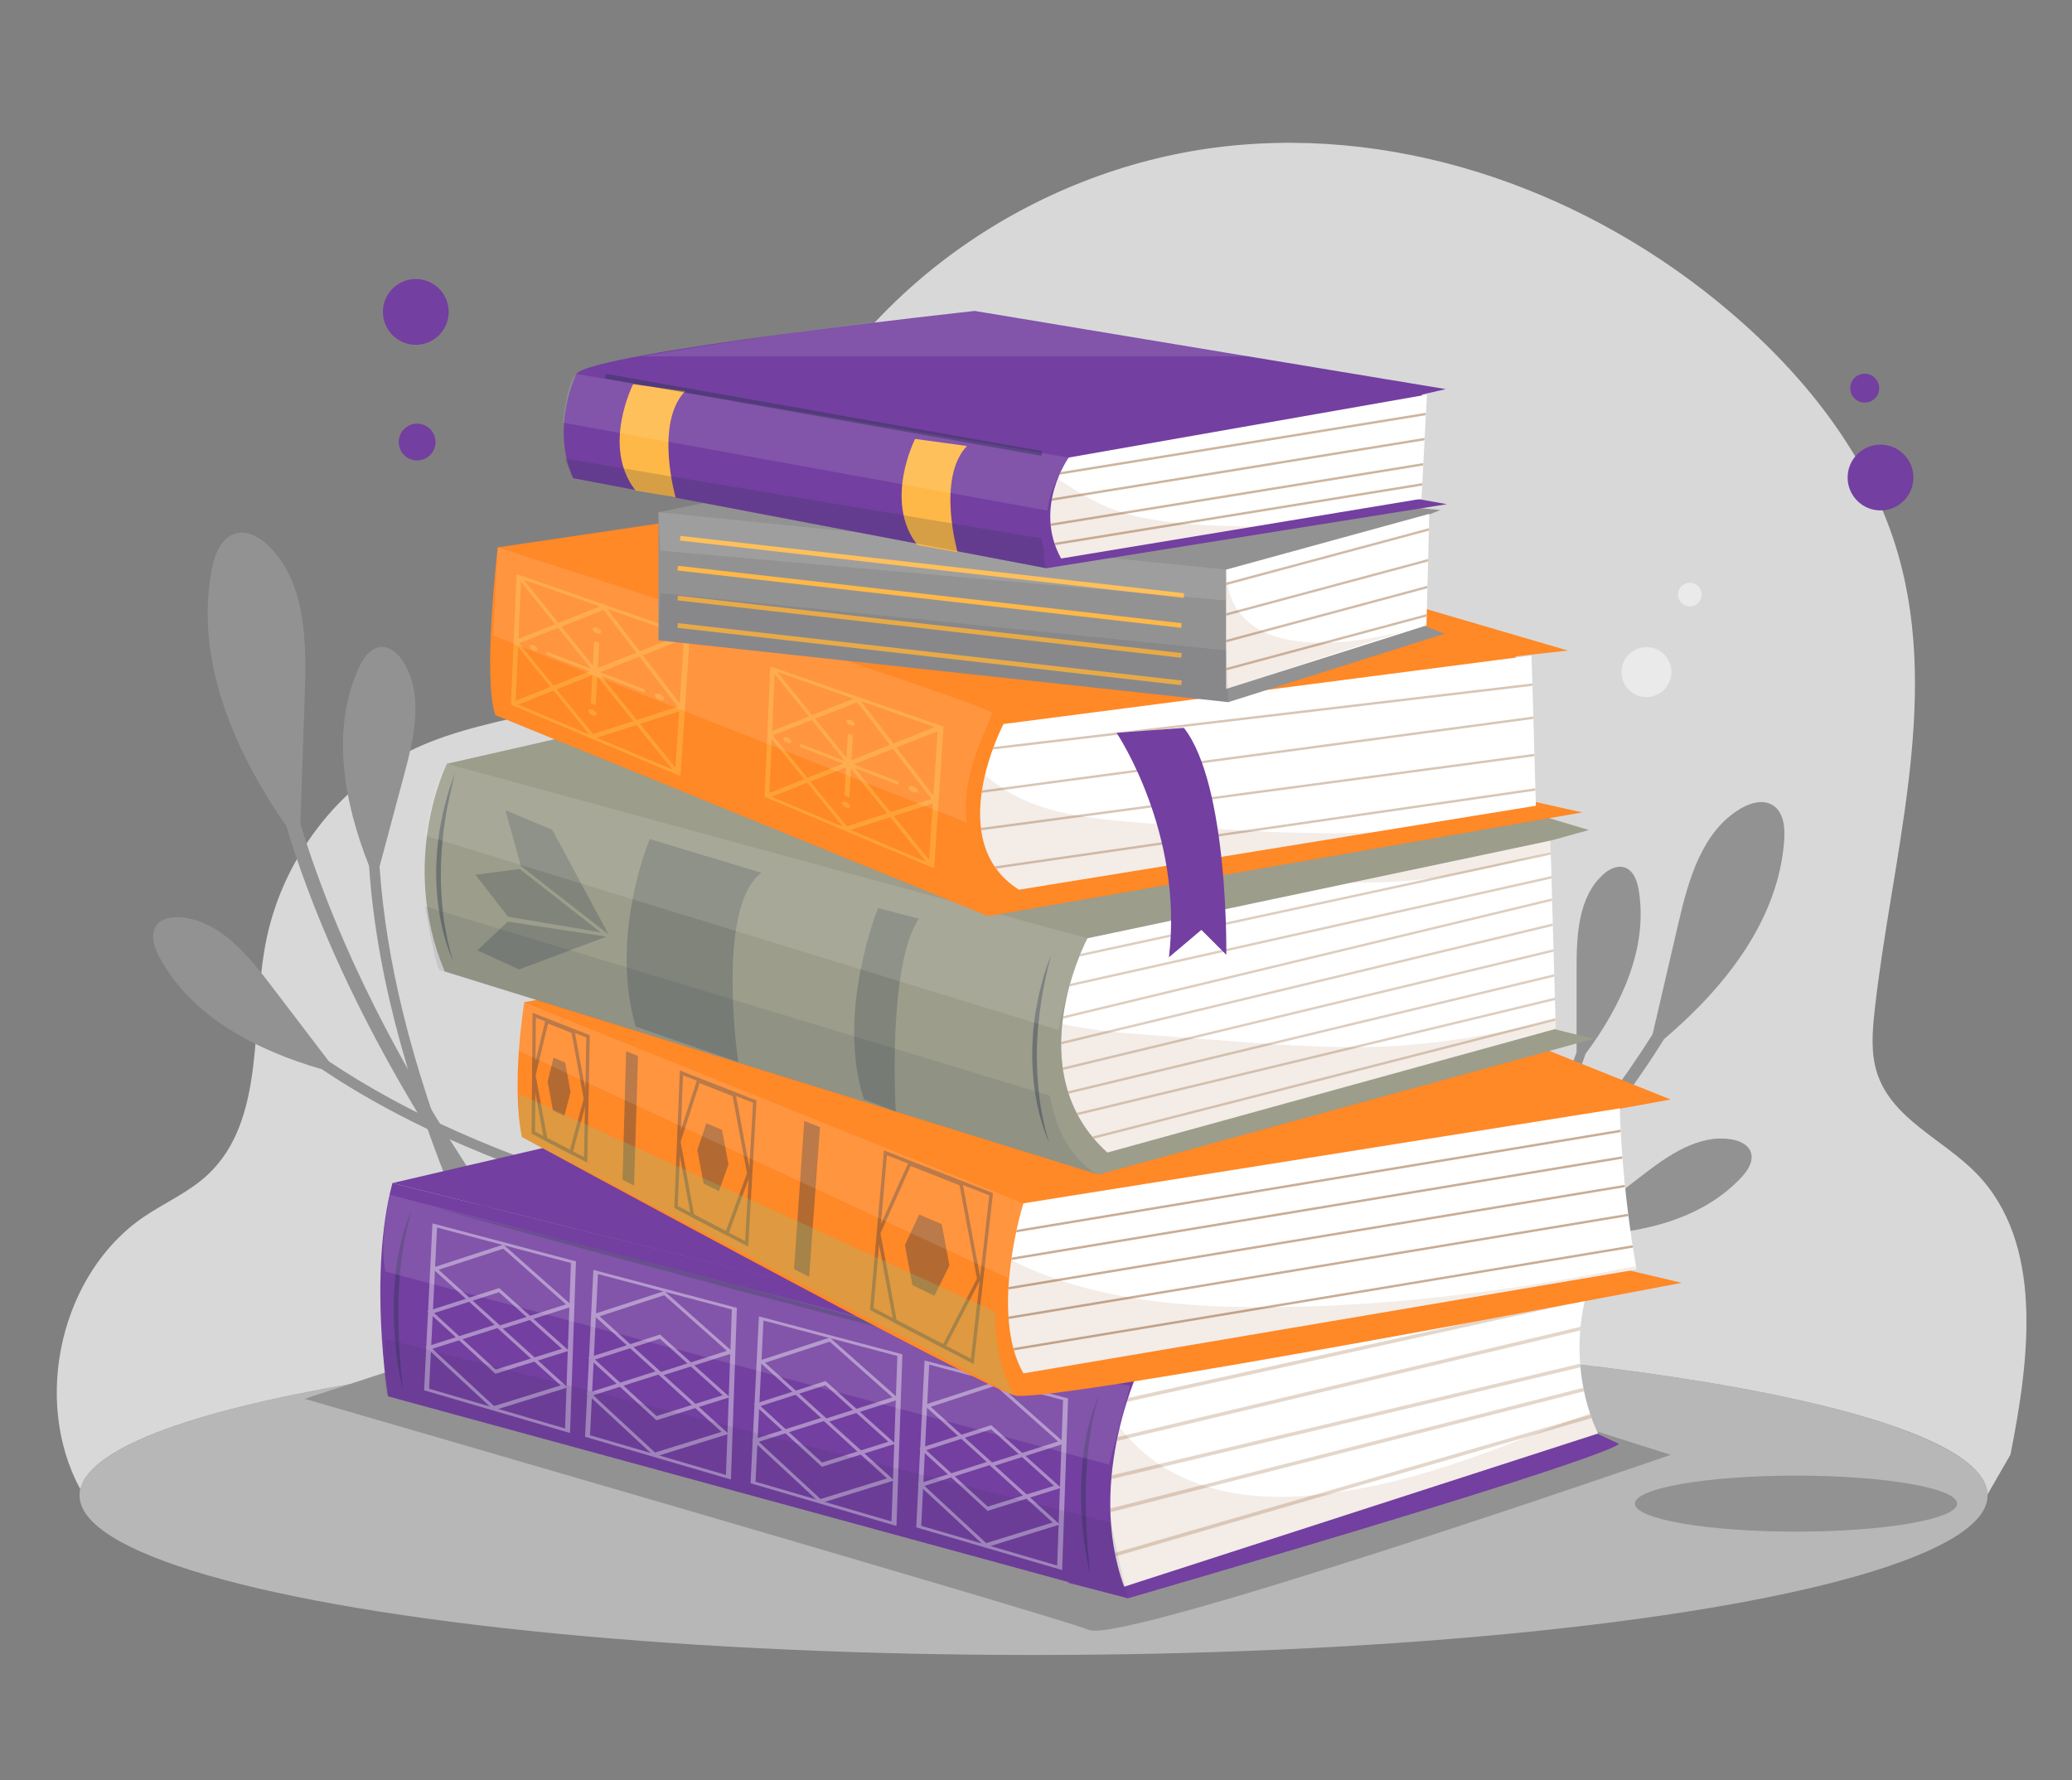
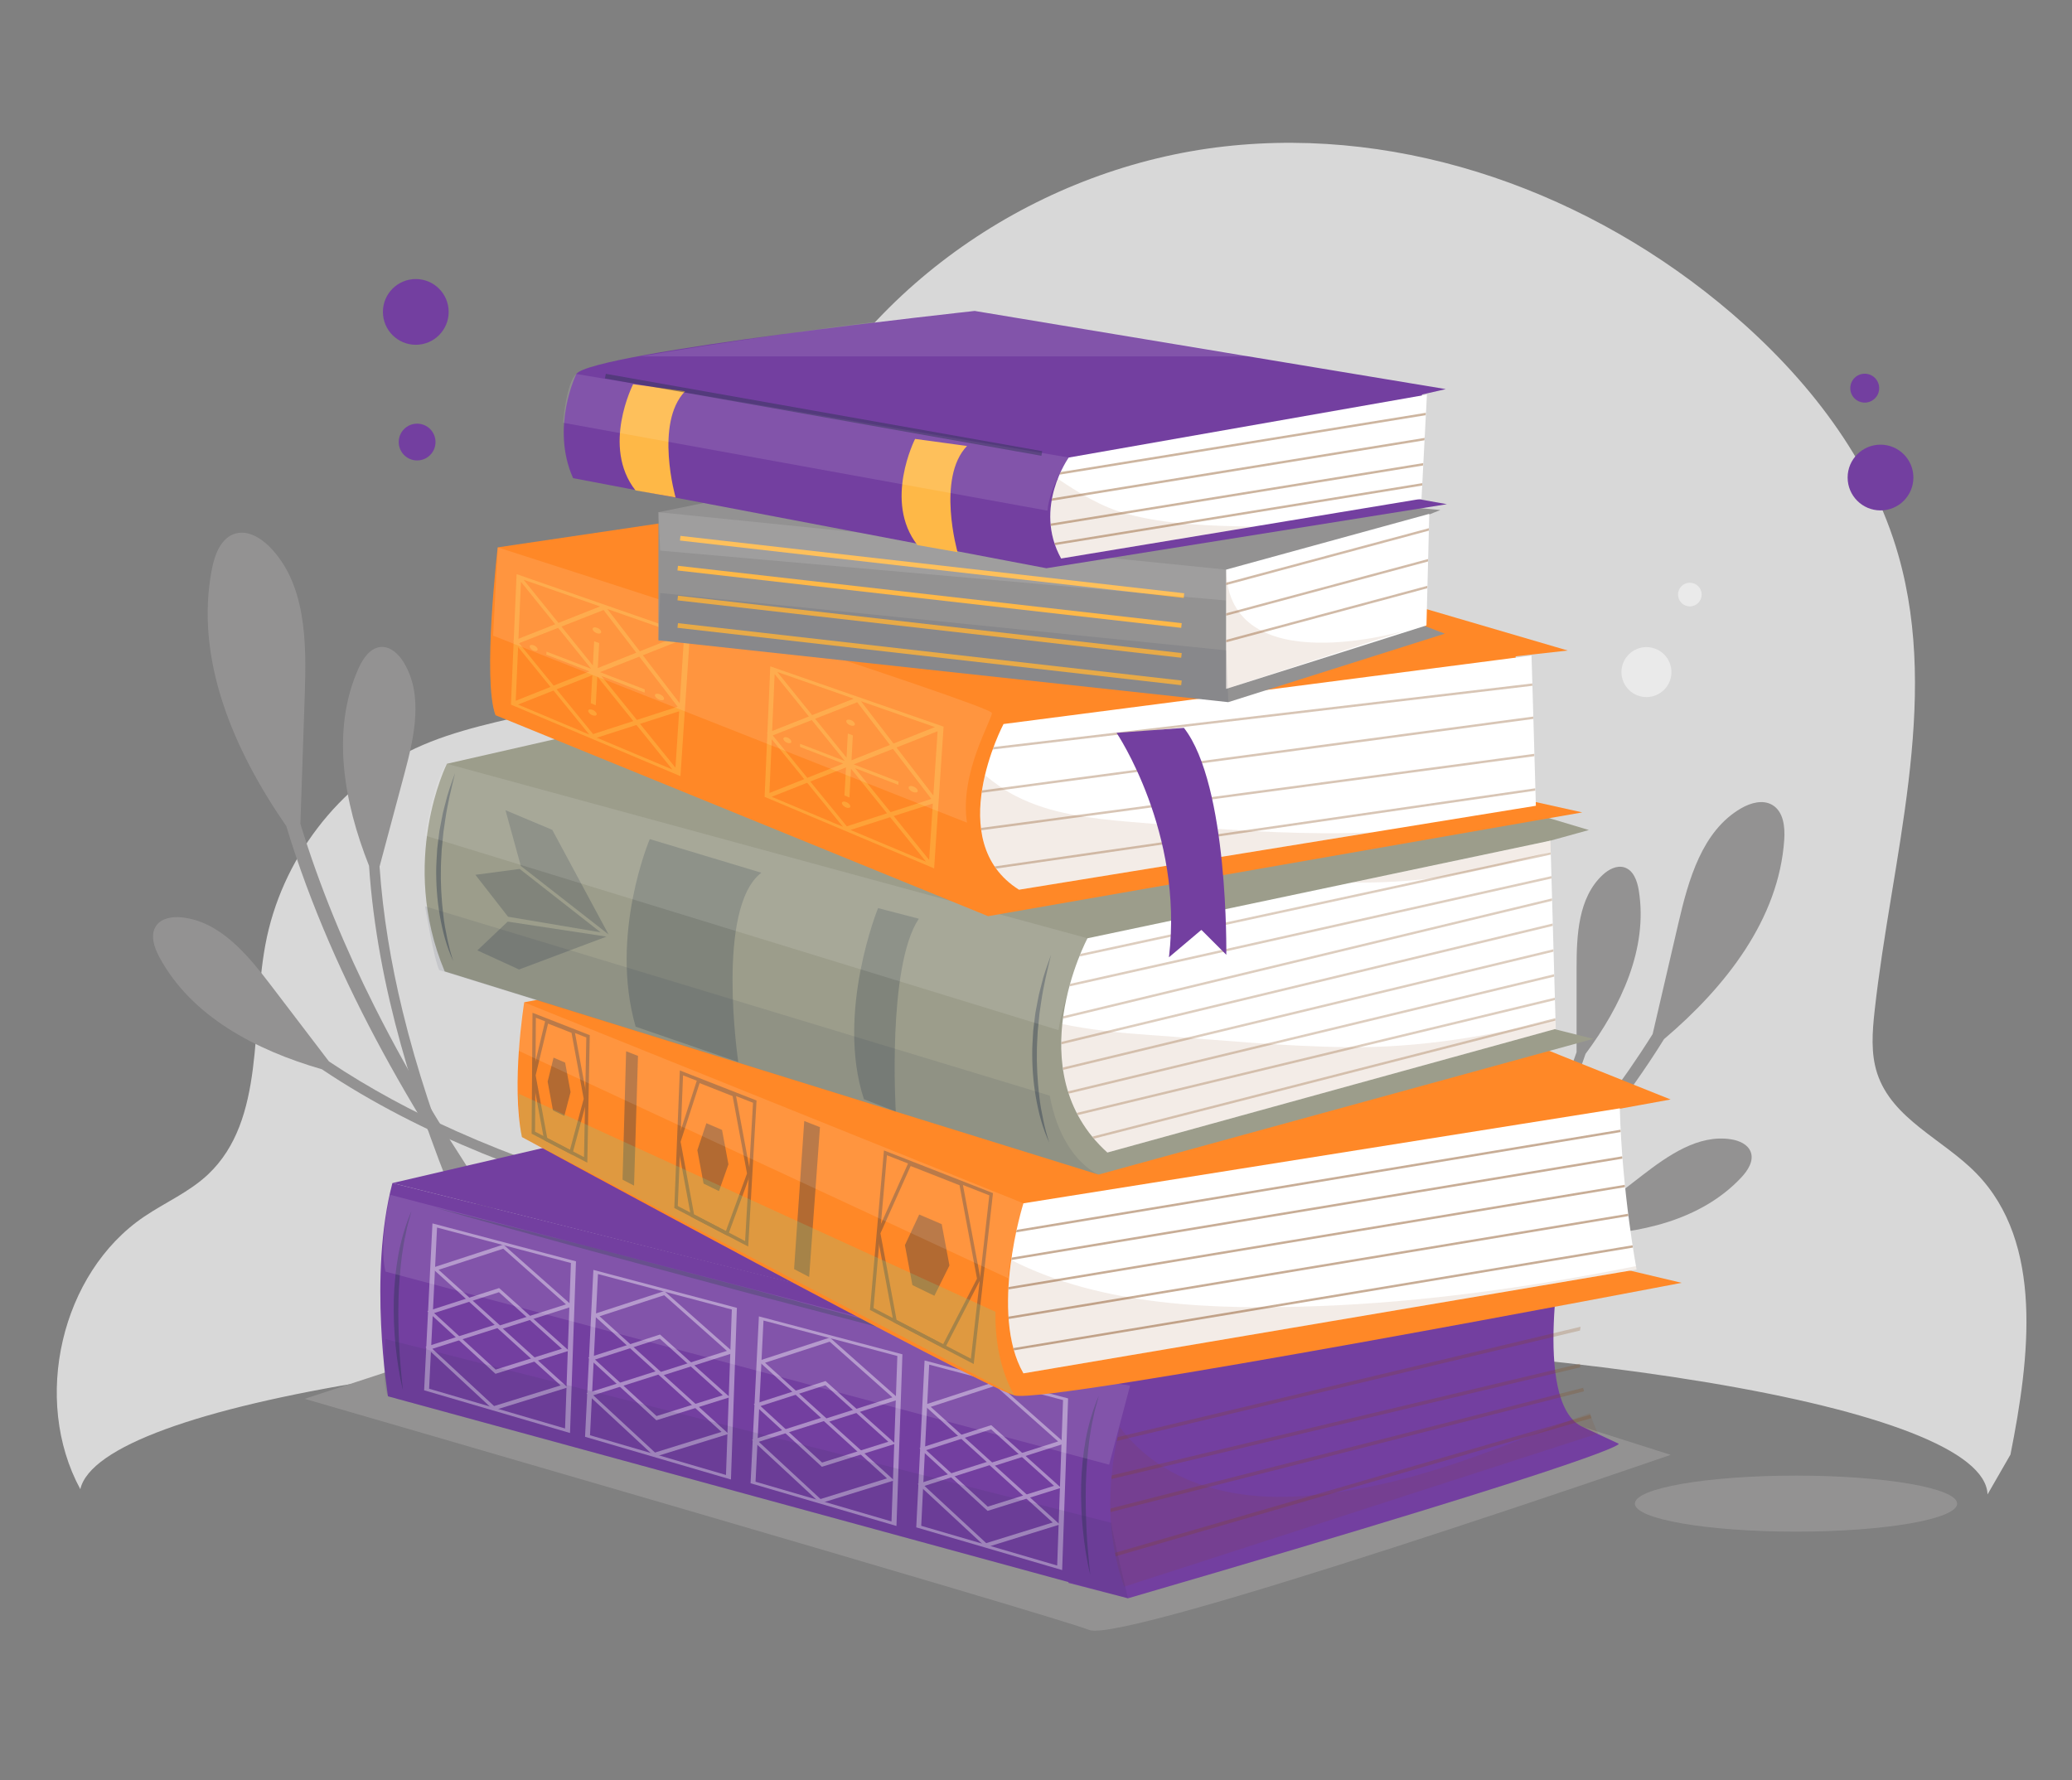
<svg xmlns="http://www.w3.org/2000/svg" id="_Слой_1" viewBox="0 0 609.4 523.7">
  <rect x="0" y="0" width="609.4" height="523.7" fill="#808080" stroke="none" />
  <defs>
    <style>.cls-1{fill:#b7b7b7;}.cls-2,.cls-3{fill:#82450f;}.cls-4,.cls-5{fill:#fff;}.cls-6{opacity:.31;}.cls-7{fill:#d8d8d8;}.cls-8{opacity:.18;}.cls-8,.cls-9,.cls-10,.cls-11,.cls-12,.cls-13{fill:#223147;}.cls-14{clip-path:url(#clippath-2);}.cls-9,.cls-15{opacity:.23;}.cls-5{opacity:.11;}.cls-16{opacity:.35;}.cls-17{fill:#83c988;opacity:.26;}.cls-18{fill:#9c9d8b;}.cls-19{opacity:.22;}.cls-20{clip-path:url(#clippath-1);}.cls-21{opacity:.44;}.cls-22{clip-path:url(#clippath-4);}.cls-23{opacity:.54;}.cls-24{opacity:.4;}.cls-25{fill:#eaeaea;}.cls-10,.cls-26{opacity:.37;}.cls-27{fill:#ff8827;}.cls-28{clip-path:url(#clippath);}.cls-29,.cls-30{fill:none;}.cls-30{stroke:#223147;stroke-miterlimit:10;}.cls-31{opacity:.41;}.cls-32{clip-path:url(#clippath-3);}.cls-33{fill:#939292;}.cls-34{fill:#feb847;}.cls-11{opacity:.38;}.cls-35{fill:#733fa0;}.cls-3,.cls-13{opacity:.1;}.cls-36{clip-path:url(#clippath-5);}.cls-37{opacity:.27;}</style>
    <clipPath id="clippath">
      <path class="cls-29" d="m335.96,400.56s-16.98,34.07-5.33,66.17l139.39-45.07s-11.76-21.94-.78-49l-133.28,27.89Z" />
    </clipPath>
    <clipPath id="clippath-1">
      <path class="cls-29" d="m476.41,326.02l-175.41,27.94s-10.18,32.27,0,50.02l180.34-30.55s-4.28-22.72-4.93-47.41Z" />
    </clipPath>
    <clipPath id="clippath-2">
      <path class="cls-29" d="m456,247.28l-136.16,28.72s-20.79,38.98,5.85,63.02l131.88-36.38-1.57-55.36Z" />
    </clipPath>
    <clipPath id="clippath-3">
      <path class="cls-29" d="m450.42,192.84l-155.27,20.14s-18.19,34.43,4.55,48.73l152.02-24.69s-1.3-46.13-1.3-44.18Z" />
    </clipPath>
    <clipPath id="clippath-4">
      <polygon class="cls-29" points="420.37 151.15 360.61 167.56 360.61 198.74 360.61 202.64 419.54 183.97 420.37 151.15" />
    </clipPath>
    <clipPath id="clippath-5">
      <path class="cls-29" d="m314.32,134.59s-10.54,14.69-2.23,29.69l105.99-17.56,1.6-30.65-105.35,18.52Z" />
    </clipPath>
  </defs>
  <g>
-     <ellipse class="cls-1" cx="303.98" cy="439.89" rx="280.59" ry="46.93" />
    <path class="cls-7" d="m303.98,392.96c-151.29,0-274.59,20.03-280.36,45.09-14.29-26.34-5.7-63.61,18.78-80.17,6.24-4.22,13.3-7.23,18.8-12.43,16.99-16.04,12.51-44.17,16.85-67.56,4.65-25.06,21.65-47.32,44.12-57.77,24-11.16,53.4-9.65,74.09-26.48,18.41-14.97,24.87-40.29,35.48-61.9,24.31-49.49,75.08-82.65,128.36-88.66,53.27-6.01,107.88,13.69,149.18,49.06,22.08,18.91,41.1,42.96,49.14,71.46,12.21,43.25-2.15,89.07-7.08,133.84-.67,6.11-1.14,12.45.76,18.27,4.42,13.53,19.41,19.4,29.19,29.46,19.89,20.45,15.67,54.27,10.01,82.71l-6.74,11.71c-.89-25.79-126.16-46.65-280.57-46.65Z" />
  </g>
  <ellipse class="cls-33" cx="528.23" cy="442.3" rx="47.39" ry="8.24" />
  <g>
    <g>
      <path class="cls-33" d="m147.57,358.38c-13.73-19.9-26.47-40.52-37.34-62.14-8.72-17.34-16.2-35.34-21.88-53.9.43-12.81.86-25.62,1.3-38.43.51-15.23.33-32.32-10.42-43.12-2.63-2.64-6.34-4.85-9.93-3.86-4.2,1.17-6.09,6-6.94,10.28-5.24,26.52,6.31,53.34,21.83,75.77,1.78,5.86,3.74,11.66,5.87,17.4,8.36,22.54,19.19,44.11,31.44,64.77,6.94,11.7,14.34,23.11,22.07,34.29.7,1.02,4.37-.55,4.01-1.07Z" />
      <path class="cls-33" d="m134.88,348.23c-6.56-16.6-12.29-33.56-16.5-50.91-3.38-13.92-5.76-28.11-6.75-42.41,2.45-9.14,4.89-18.28,7.34-27.42,2.91-10.86,5.63-23.19-.3-32.75-1.45-2.34-3.75-4.55-6.5-4.43-3.22.14-5.38,3.3-6.7,6.24-8.19,18.2-4.35,39.41,3.07,58.13.3,4.51.74,9.01,1.32,13.49,2.25,17.6,6.45,34.92,11.82,51.82,3.04,9.57,6.46,19.01,10.15,28.34.34.85,3.23.34,3.06-.1Z" />
      <path class="cls-33" d="m184.79,350.91c-17.15-4.96-34.06-10.81-50.37-18.09-13.08-5.84-25.76-12.64-37.68-20.6-5.74-7.53-11.47-15.05-17.21-22.58-6.82-8.95-14.91-18.64-26.09-19.79-2.74-.28-5.89.19-7.48,2.43-1.86,2.63-.68,6.28.84,9.12,9.39,17.61,28.52,27.55,47.87,33.13,3.75,2.52,7.58,4.92,11.48,7.21,15.31,8.99,31.57,16.26,48.23,22.35,9.43,3.45,18.99,6.51,28.63,9.3.88.25,2.24-2.35,1.79-2.49Z" />
    </g>
    <g>
      <path class="cls-33" d="m410.25,388.26c16-13.61,31.34-28.06,45.32-43.76,11.22-12.59,21.54-26.02,30.49-40.32,2.52-10.85,5.04-21.7,7.56-32.55,2.99-12.9,6.99-27.21,18.44-33.85,2.8-1.63,6.41-2.65,9.2-1,3.27,1.92,3.76,6.41,3.51,10.19-1.57,23.44-17.29,43.35-35.36,58.69-2.81,4.52-5.76,8.95-8.84,13.29-12.08,17.04-26.03,32.71-40.96,47.29-8.45,8.26-17.24,16.17-26.24,23.82-.82.7-3.55-1.44-3.12-1.8Z" />
      <path class="cls-33" d="m423.18,382.6c9.24-12.46,17.86-25.4,25.3-39.02,5.97-10.93,11.16-22.3,15.21-34.08,0-8.22,0-16.45,0-24.67,0-9.77.49-20.73,7.62-27.42,1.74-1.64,4.17-2.97,6.45-2.26,2.67.84,3.77,3.98,4.22,6.74,2.78,17.12-5.21,34.06-15.65,48.11-1.27,3.72-2.65,7.39-4.14,11.03-5.85,14.27-13.27,27.86-21.58,40.84-4.7,7.35-9.7,14.5-14.9,21.51-.47.64-2.79-.45-2.55-.78Z" />
      <path class="cls-33" d="m380.69,373.62c15.51-.31,31.02-1.41,46.35-3.85,12.29-1.96,24.47-4.81,36.26-8.81,6.51-5.03,13.02-10.05,19.52-15.08,7.73-5.97,16.7-12.29,26.36-10.74,2.36.38,4.9,1.48,5.73,3.72.97,2.63-.84,5.42-2.75,7.47-11.84,12.67-30.13,16.71-47.63,17.04-3.72,1.27-7.47,2.43-11.26,3.47-14.87,4.1-30.16,6.54-45.51,7.91-8.69.77-17.41,1.2-26.13,1.37-.79.02-1.35-2.48-.94-2.49Z" />
    </g>
  </g>
  <path class="cls-33" d="m117.84,402.23l-28.24,9.24s220.45,63.87,230.75,67.99c10.3,4.12,171-51.51,171-51.51l-45.33-14.42-328.18-11.3" />
  <g>
    <path class="cls-35" d="m476.08,424.68l-11.14-5.21c-14.29-7.8-5.2-54.57-5.2-54.57l-127.81,36.98-216.52-53.87c-7.15,27.07-1.3,62.72-1.3,62.72l200.16,54.65-.06.22,17.54,4.55c149.42-43.53,144.32-45.47,144.32-45.47Z" />
    <polygon class="cls-35" points="334.77 402.82 478.34 359.95 262 313.82 115.42 348.01 334.77 402.82" />
    <path class="cls-10" d="m118.49,408.85c-1.07-4.32-1.71-8.73-2.16-13.16-.46-4.43-.59-8.89-.51-13.35.13-4.46.56-8.92,1.35-13.31.83-4.39,2.08-8.7,3.84-12.78-.53,2.17-1.26,4.25-1.62,6.44-.53,2.14-.83,4.33-1.17,6.51-.53,4.38-.92,8.77-1.02,13.18-.11,4.41-.01,8.82.19,13.24.1,2.21.25,4.42.46,6.62.15,2.21.4,4.41.65,6.62Z" />
    <path class="cls-10" d="m320.65,463.17c-1.07-4.32-1.71-8.73-2.16-13.16-.46-4.43-.59-8.89-.51-13.35.13-4.46.56-8.92,1.35-13.31.83-4.39,2.08-8.7,3.84-12.78-.53,2.17-1.26,4.25-1.62,6.44-.53,2.14-.83,4.33-1.17,6.51-.53,4.38-.92,8.77-1.02,13.18-.11,4.41-.01,8.82.19,13.24.1,2.21.25,4.42.46,6.62.15,2.21.4,4.41.65,6.62Z" />
    <path class="cls-10" d="m127.45,355.1c15.62,3.85,31.2,7.84,46.78,11.86l46.69,12.22,46.61,12.53,23.27,6.37,23.24,6.51-23.41-5.86-23.37-6-46.69-12.22-46.6-12.53c-15.52-4.23-31.03-8.48-46.51-12.88Z" />
    <g class="cls-31">
      <path class="cls-4" d="m167.64,421.52l-42.9-12.56,2.45-49.09,42.21,11.16-1.75,50.48Zm-41.45-13.02l40,11.69,1.72-48.67-39.37-10.43-2.34,47.42Z" />
      <path class="cls-4" d="m146.99,391.1l-19.98-18.13,21.04-6.87,20.47,18.15-21.53,6.85Zm-18-17.6l18.06,16.37,19.41-6.18-18.45-16.38-19.01,6.2Z" />
      <path class="cls-4" d="m145.73,404.11l-20.05-18.42,21.12-6.8,20.54,18.44-21.61,6.78Zm-18.06-17.86l18.11,16.62,19.48-6.12-18.51-16.64-19.08,6.14Z" />
      <path class="cls-4" d="m145.27,414.85l-20.11-18.66,21.2-6.75,20.61,18.68-21.69,6.73Zm-18.12-18.09l18.17,16.84,19.56-6.07-18.58-16.86-19.15,6.09Z" />
    </g>
    <g class="cls-31">
      <path class="cls-4" d="m214.97,435.2l-42.9-12.56,2.45-49.09,42.21,11.16-1.75,50.48Zm-41.45-13.02l40,11.69,1.72-48.67-39.37-10.43-2.34,47.42Z" />
      <path class="cls-4" d="m194.32,404.78l-19.98-18.13,21.04-6.87,20.47,18.15-21.53,6.85Zm-18-17.6l18.06,16.37,19.41-6.18-18.45-16.38-19.01,6.2Z" />
      <path class="cls-4" d="m193.05,417.78l-20.05-18.42,21.12-6.8,20.54,18.44-21.61,6.78Zm-18.06-17.86l18.11,16.62,19.48-6.12-18.51-16.64-19.08,6.14Z" />
      <path class="cls-4" d="m192.6,428.52l-20.11-18.66,21.2-6.75,20.61,18.68-21.69,6.73Zm-18.12-18.09l18.17,16.84,19.56-6.07-18.58-16.86-19.15,6.09Z" />
    </g>
    <g class="cls-31">
      <path class="cls-4" d="m263.65,448.87l-42.9-12.56,2.45-49.09,42.21,11.16-1.75,50.48Zm-41.45-13.02l40,11.69,1.72-48.67-39.37-10.43-2.34,47.42Z" />
      <path class="cls-4" d="m243,418.45l-19.98-18.13,21.04-6.87,20.47,18.15-21.53,6.85Zm-18-17.6l18.06,16.37,19.41-6.18-18.45-16.38-19.01,6.2Z" />
      <path class="cls-4" d="m241.73,431.46l-20.05-18.42,21.12-6.8,20.54,18.44-21.61,6.78Zm-18.06-17.86l18.11,16.62,19.49-6.12-18.51-16.64-19.08,6.14Z" />
      <path class="cls-4" d="m241.28,442.2l-20.11-18.66,21.2-6.75,20.61,18.68-21.69,6.73Zm-18.12-18.09l18.17,16.84,19.56-6.07-18.58-16.86-19.15,6.09Z" />
    </g>
    <g class="cls-31">
      <path class="cls-4" d="m312.38,461.84l-42.9-12.56,2.45-49.09,42.21,11.16-1.75,50.48Zm-41.45-13.02l40,11.69,1.72-48.67-39.37-10.43-2.34,47.42Z" />
      <path class="cls-4" d="m291.73,431.42l-19.98-18.13,21.04-6.87,20.47,18.15-21.53,6.85Zm-18-17.6l18.06,16.37,19.41-6.18-18.45-16.38-19.01,6.2Z" />
      <path class="cls-4" d="m290.46,444.43l-20.05-18.42,21.12-6.8,20.54,18.44-21.61,6.78Zm-18.06-17.86l18.11,16.62,19.49-6.12-18.51-16.64-19.08,6.14Z" />
      <path class="cls-4" d="m290.01,455.17l-20.11-18.66,21.2-6.75,20.61,18.68-21.69,6.73Zm-18.12-18.09l18.17,16.84,19.56-6.07-18.58-16.86-19.15,6.09Z" />
    </g>
    <g class="cls-28">
-       <path class="cls-4" d="m335.96,400.56s-16.98,34.07-5.33,66.17l139.39-45.07s-9.08-30.74,1.9-57.79l-135.96,36.69Z" />
      <path class="cls-3" d="m442.32,425.33c-19.23,7.36-38.41,13.2-59.06,14.74-20.44,1.52-41.35-3.54-53.91-20.27-3.06,12.72-4.84,30.1,1.28,46.94l139.39-45.07s-.7-2.36-1.47-6.34c-8.82,3.13-17.51,6.67-26.23,10Z" />
      <g class="cls-19">
-         <rect class="cls-2" x="321.3" y="396.42" width="154.91" height="1.04" transform="translate(-76.3 95.46) rotate(-12.47)" />
        <rect class="cls-2" x="321.52" y="406" width="154.92" height="1.04" transform="translate(-83.4 103.61) rotate(-13.41)" />
        <rect class="cls-2" x="320.3" y="417.14" width="154.92" height="1.04" transform="translate(-86 103.61) rotate(-13.41)" />
        <rect class="cls-2" x="319.66" y="425.74" width="154.92" height="1.04" transform="translate(-93.09 111.47) rotate(-14.32)" />
        <rect class="cls-2" x="320.82" y="436.35" width="154.92" height="1.04" transform="translate(-106.08 128.47) rotate(-16.2)" />
      </g>
    </g>
    <path class="cls-5" d="m327.58,406.89l-212.83-55.43s-3.42,14.37-1.37,22.58l212.83,56.8,6.16-23.27-4.79-.68Z" />
    <path class="cls-13" d="m114.12,410.73l217.64,59.42s-4.87-20.15-4.87-22.2l-213.52-54.06s-1.25,13.16.75,16.84Z" />
  </g>
  <g>
    <path class="cls-27" d="m154.17,294.84s-3.9,24.04-.65,39.63c0,0,135.13,73.41,144.88,76.01,9.75,2.6,196.2-33.13,196.2-33.13l-24.69-5.85-1.17-43.96,22.61-4.12-157.22-63.02-179.96,34.43Z" />
    <path class="cls-4" d="m476.41,326.02l-175.41,27.94s-10.18,32.27,0,50.02l180.34-30.55s-4.28-22.72-4.93-47.41Z" />
    <path class="cls-3" d="m387.71,384.19c-30.33,1.14-63.5.08-90.3-13.55-1.48,10.58-1.78,23.98,3.6,33.35l180.34-30.55s-.07-.35-.18-1c-30.85,6.14-62.04,10.58-93.45,11.76Z" />
    <g class="cls-16">
      <g>
        <polygon class="cls-30" points="168.53 303.44 160.84 300.42 157.03 316.31 160.49 335.07 167.96 338.96 172.19 323.25 168.53 303.44" />
        <polygon class="cls-12" points="166.21 312.57 162.81 311.11 161.07 318.16 162.63 326.63 165.98 328.26 167.81 321.24 166.21 312.57" />
        <polygon class="cls-30" points="172.25 341.19 156.86 333.18 157.11 298.64 172.95 304.84 172.25 341.19" />
      </g>
      <g>
        <polygon class="cls-30" points="215.91 322.06 205.45 317.94 199.66 335.82 203.69 357.58 213.77 362.83 220.22 345.23 215.91 322.06" />
        <polygon class="cls-12" points="212.36 332.37 207.76 330.4 205.1 338.32 206.93 348.16 211.46 350.37 214.24 342.5 212.36 332.37" />
        <polygon class="cls-30" points="219.6 365.87 198.83 355.05 200.42 315.6 221.99 324.05 219.6 365.87" />
      </g>
      <g>
        <polygon class="cls-30" points="282.65 348.28 267.57 342.35 258.43 362.73 263.25 388.61 277.6 396.09 287.87 376.2 282.65 348.28" />
        <polygon class="cls-12" points="276.97 360.09 270.35 357.26 266.15 366.26 268.35 378.02 274.81 381.16 279.24 372.25 276.97 360.09" />
        <polygon class="cls-30" points="285.97 400.45 256.39 385.04 260.42 339.11 291.51 351.29 285.97 400.45" />
      </g>
      <polygon class="cls-12" points="186.48 348.76 183.1 347 184.15 309.23 187.64 310.6 186.48 348.76" />
      <polygon class="cls-12" points="237.98 375.62 233.55 373.31 236.54 329.75 241.16 331.56 237.98 375.62" />
    </g>
    <path class="cls-5" d="m154.17,294.84l146.83,59.12s-4.71,17.9-4.36,22.1l-144.09-66.96s.78-12.75,1.62-14.26Z" />
    <path class="cls-17" d="m153.52,334.47l144.88,76.01s-5.96-8.83-5.61-24.6l-140.23-64.16s.19,11.12.97,12.75Z" />
    <g class="cls-20">
      <g>
        <g class="cls-21">
          <rect class="cls-2" x="292.06" y="347.14" width="190.27" height=".69" transform="translate(-51.66 68.07) rotate(-9.42)" />
        </g>
        <g class="cls-21">
          <rect class="cls-2" x="292.69" y="354.94" width="190.27" height=".69" transform="translate(-52.93 68.28) rotate(-9.42)" />
        </g>
        <g class="cls-21">
          <rect class="cls-2" x="291.97" y="363.57" width="190.27" height=".69" transform="translate(-54.35 68.28) rotate(-9.42)" />
        </g>
        <g class="cls-21">
          <rect class="cls-2" x="292.34" y="372.19" width="190.27" height=".69" transform="translate(-55.81 68.54) rotate(-9.43)" />
        </g>
        <g class="cls-21">
          <rect class="cls-2" x="292.71" y="381.61" width="190.27" height=".69" transform="translate(-57.36 68.74) rotate(-9.43)" />
        </g>
      </g>
    </g>
  </g>
  <g>
    <path class="cls-18" d="m131.44,224.67s-14.29,28.59-.65,61.07l192.3,59.77,145.53-39.93-12.28-3.07-2.73-54.56,13.7-3.79-181.91-54.57-153.97,35.08Z" />
    <path class="cls-4" d="m456,247.28l-136.16,28.72s-20.79,38.98,5.85,63.02l131.88-36.38-1.57-55.36Z" />
    <path class="cls-3" d="m399.34,259.64c4.96-.01,9.93-.18,14.87-.57,2.22-.18,4.44-.42,6.65-.67.4-.05.69-.08.9-.1.5-.08,1.01-.15,1.51-.23,8.36-1.44,16.63-3.18,24.84-5.34,2.67-.7,5.33-1.44,7.99-2.2l-.09-3.24-58.5,12.34c.61,0,1.23.02,1.84.02Z" />
    <path class="cls-3" d="m396.62,308.03c-19.49-.18-38.98-2.23-58.42-3.57-8.67-.6-17.34-1.48-25.77-3.24-1.26,12.22.86,26.62,13.25,37.8l131.88-36.38-.08-2.74c-19.83,4.95-39.96,8.33-60.87,8.14Z" />
    <path class="cls-11" d="m133.35,282.79c-2.02-4.27-3.2-8.89-4.01-13.55-.81-4.66-1.12-9.41-1.04-14.15.02-1.18.13-2.36.18-3.55l.1-1.77.21-1.76.44-3.52.66-3.48c.39-2.33,1.1-4.59,1.66-6.88.68-2.26,1.48-4.48,2.28-6.69-1.11,4.58-2.23,9.13-2.89,13.76l-.51,3.47-.34,3.49-.18,1.74-.09,1.75c-.05,1.16-.14,2.33-.15,3.49-.11,4.66.16,9.33.7,13.96.25,2.32.68,4.62,1.16,6.91.47,2.29,1.06,4.56,1.81,6.79Z" />
    <path class="cls-11" d="m308.65,336.2c-2.02-4.27-3.2-8.89-4.01-13.55-.81-4.66-1.12-9.41-1.04-14.15.02-1.18.13-2.36.18-3.55l.1-1.77.21-1.76.44-3.52.66-3.48c.39-2.33,1.1-4.59,1.66-6.88.68-2.26,1.48-4.48,2.28-6.69-1.11,4.58-2.23,9.13-2.89,13.76l-.51,3.47-.34,3.49-.18,1.74-.09,1.75c-.05,1.17-.14,2.33-.15,3.49-.11,4.66.16,9.33.7,13.96.25,2.32.68,4.62,1.16,6.91.47,2.29,1.06,4.56,1.81,6.79Z" />
    <g class="cls-15">
      <polygon class="cls-12" points="149.42 269.66 176.65 274.25 152.84 255.6 139.82 257.33 149.42 269.66" />
      <polygon class="cls-12" points="153.19 254.73 178.99 274.88 162.43 244.11 148.67 238.33 153.19 254.73" />
      <polygon class="cls-12" points="149.32 271.1 178.38 275.51 152.66 285.18 140.4 279.56 149.32 271.1" />
    </g>
    <path class="cls-9" d="m191.11,246.83s-11.97,28.1-4.16,55.17l30.19,10.41s-6.77-45.28,6.77-55.69l-32.79-9.89Z" />
    <path class="cls-9" d="m258.25,267.13s-12.49,30.71-4.16,56.21l9.37,3.64s-2.6-42.68,6.77-56.73l-11.97-3.12Z" />
    <g class="cls-14">
      <g class="cls-37">
        <rect class="cls-2" x="311.88" y="264.62" width="159.94" height=".69" transform="translate(-47.13 88.75) rotate(-12.2)" />
        <rect class="cls-2" x="309.41" y="272.73" width="159.94" height=".69" transform="translate(-50.24 91.64) rotate(-12.62)" />
        <rect class="cls-2" x="307.83" y="280.81" width="159.94" height=".69" transform="translate(-55.08 98.7) rotate(-13.55)" />
        <rect class="cls-2" x="307.14" y="288.43" width="159.94" height=".69" transform="translate(-56.88 98.73) rotate(-13.55)" />
        <rect class="cls-2" x="307.34" y="296.02" width="159.94" height=".69" transform="translate(-58.66 98.99) rotate(-13.55)" />
        <rect class="cls-2" x="308.41" y="303.15" width="159.94" height=".69" transform="translate(-60.3 99.44) rotate(-13.55)" />
        <polygon class="cls-2" points="317.58 336 317.41 335.33 472.36 295.67 472.53 296.34 317.58 336" />
        <rect class="cls-2" x="311.71" y="309.32" width="159.94" height=".69" transform="translate(-61.64 100.37) rotate(-13.55)" />
      </g>
    </g>
    <path class="cls-5" d="m131.44,224.67l188.4,51.32s-7.46,18.19-8.5,27.04l-186.32-57.25s2.95-17.77,6.42-21.11Z" />
    <path class="cls-13" d="m129.18,285.34l193.91,60.17s-10.84-4.22-14.35-23.22l-183.72-55.69s2.6,15.61,4.16,18.74Z" />
  </g>
  <g>
    <path class="cls-27" d="m146.38,161.01s-4.55,38.98-.65,49.37l144.88,59.12,174.76-30.53-17.54-3.9-2.06-42.01,15.34-1.7-174.41-51.14-140.33,20.79Z" />
    <path class="cls-4" d="m450.42,192.84l-155.27,20.14s-18.19,34.43,4.55,48.73l152.02-24.69s-1.3-46.13-1.3-44.18Z" />
    <path class="cls-3" d="m389.39,245.1c-19.04-.08-38.37-1.73-57.34-3.37-11.3-.98-22.97-2.28-33.21-7.52-3.32-1.7-6.31-3.84-9.14-6.18-2.62,11.09-2.85,25.6,10,33.68l103.74-16.85c-4.69.17-9.38.26-14.05.24Z" />
    <g class="cls-23">
      <path class="cls-34" d="m158.13,191.05c-.02.42-.56.56-1.21.31-.65-.25-1.15-.79-1.13-1.22.02-.42.56-.56,1.2-.32.65.25,1.16.8,1.14,1.22Z" />
      <path class="cls-34" d="m176.82,185.91c-.02.44-.61.59-1.31.34-.69-.25-1.24-.81-1.21-1.25.02-.44.61-.59,1.3-.34.7.25,1.24.82,1.22,1.26Z" />
      <path class="cls-34" d="m175.49,210.1c-.02.43-.6.55-1.29.27-.69-.28-1.22-.86-1.2-1.29.02-.43.6-.55,1.28-.28.69.28,1.23.86,1.2,1.29Z" />
      <path class="cls-34" d="m195.31,205.53c-.03.45-.65.58-1.4.3-.74-.29-1.31-.88-1.29-1.33.03-.45.65-.58,1.39-.3.74.28,1.32.88,1.29,1.33Z" />
      <path class="cls-34" d="m151.94,168.89l-.85,19.54-.18.07.17.21-.81,18.55,49.86,21.05,2.78-41.69-50.96-17.73Zm25.57,10.54l9.63,12.57-11.32,4.51.4-7.33-1.47-.54-.38,7.11-9.25-11.45,12.4-4.87Zm-13.26,3.8l-10.27-12.71,22.51,7.87-12.24,4.84Zm14.38-4.09l21.73,7.6-12.18,4.85-9.55-12.44Zm-2.18,18.58l11.57-4.57,11.29,14.73-11.99,3.89-10.47-12.95,12.74,4.92.06-.95-13.19-5.08Zm-2.58-.99l-13.15-5.06-.04.9,12.7,4.91-10.55,4.2-10.18-12.49,11.49-4.51,9.72,12.05Zm.34,1.88l-.45,8.25,1.46.59.46-8.47,10.59,13.13-11.83,3.83-10.74-13.18,10.5-4.15Zm-.9,17.46l-20.96-8.82,10.44-4.13,10.52,12.94Zm13.88-2.82l10.57,13.1-22.24-9.35,11.67-3.75Zm1.04-.33l11.52-3.7-1.09,16.6-10.42-12.9Zm.83-20.17l12.09-4.78-1.25,18.91-10.84-14.13Zm-35.84-21.61l10.07,12.49-10.81,4.28.74-16.77Zm8.7,30.92l-10.24,4.08.7-15.82,9.54,11.74Z" />
    </g>
    <g class="cls-23">
      <path class="cls-34" d="m232.74,218.18c-.02.42-.56.56-1.21.31-.65-.25-1.15-.79-1.13-1.22.02-.42.56-.56,1.2-.32.65.25,1.16.8,1.14,1.22Z" />
      <path class="cls-34" d="m251.43,213.04c-.02.44-.61.59-1.31.34-.69-.25-1.24-.81-1.21-1.25.02-.44.61-.59,1.3-.34.7.25,1.24.82,1.22,1.26Z" />
      <path class="cls-34" d="m250.1,237.23c-.02.43-.6.55-1.29.27-.69-.28-1.22-.86-1.2-1.29.02-.43.6-.55,1.28-.28.69.28,1.23.86,1.2,1.29Z" />
      <path class="cls-34" d="m269.92,232.67c-.03.45-.65.58-1.4.3-.74-.29-1.31-.88-1.29-1.33.03-.45.65-.58,1.39-.3.74.28,1.32.88,1.29,1.33Z" />
      <path class="cls-34" d="m226.55,196.02l-.85,19.54-.18.07.17.21-.81,18.55,49.86,21.05,2.78-41.69-50.96-17.73Zm25.57,10.54l9.63,12.57-11.32,4.51.4-7.33-1.47-.54-.38,7.11-9.25-11.45,12.4-4.87Zm-13.26,3.8l-10.27-12.71,22.51,7.87-12.24,4.84Zm14.38-4.09l21.73,7.6-12.18,4.85-9.55-12.44Zm-2.18,18.58l11.57-4.57,11.29,14.73-11.99,3.89-10.47-12.95,12.74,4.92.06-.95-13.19-5.08Zm-2.58-.99l-13.15-5.06-.04.9,12.7,4.91-10.55,4.2-10.18-12.49,11.49-4.51,9.72,12.05Zm.34,1.88l-.45,8.25,1.46.59.46-8.47,10.59,13.13-11.83,3.83-10.74-13.18,10.5-4.15Zm-.9,17.46l-20.96-8.82,10.44-4.13,10.52,12.94Zm13.88-2.82l10.57,13.1-22.24-9.35,11.67-3.75Zm1.04-.33l11.52-3.7-1.09,16.6-10.42-12.9Zm.83-20.17l12.09-4.78-1.25,18.91-10.84-14.13Zm-35.84-21.61l10.07,12.49-10.81,4.28.74-16.77Zm8.7,30.92l-10.24,4.08.7-15.82,9.54,11.74Z" />
    </g>
    <g class="cls-32">
      <g>
        <g class="cls-6">
          <rect class="cls-2" x="285.08" y="221.11" width="177.59" height=".69" transform="translate(-26.09 51.6) rotate(-7.63)" />
        </g>
        <g class="cls-6">
          <rect class="cls-2" x="285.08" y="232.11" width="177.59" height=".69" transform="translate(-27.55 51.7) rotate(-7.63)" />
        </g>
        <g class="cls-6">
          <polygon class="cls-2" points="286.04 256.5 285.94 255.82 461.71 230.41 461.81 231.09 286.04 256.5" />
        </g>
        <g class="cls-6">
          <rect class="cls-2" x="285.08" y="210.1" width="177.59" height=".69" transform="translate(-22.09 45.27) rotate(-6.73)" />
        </g>
      </g>
    </g>
    <path class="cls-35" d="m328.4,215.58s19.8,29.34,15.4,66.01l9.54-8.07,7.33,7.33s.73-49.88-12.47-66.75l-19.8,1.47Z" />
    <path class="cls-5" d="m146.38,161.01s145.35,46.51,145.35,48.71-9.54,17.6-7.33,32.27l-139.36-55.01,1.35-25.97Z" />
  </g>
  <g>
    <g>
      <polygon class="cls-33" points="193.65 150.67 193.65 188.35 361.26 206.54 424.93 186.4 416.49 183.15 417.14 152.62 423.63 150.02 267.06 135.72 193.65 150.67" />
      <polygon class="cls-4" points="420.37 151.15 360.61 167.56 360.61 198.74 360.61 202.64 419.54 183.97 420.37 151.15" />
      <g>
        <rect class="cls-34" x="273.43" y="92.18" width="1.38" height="149.12" transform="translate(77.44 420.24) rotate(-83.5)" />
        <rect class="cls-34" x="272.7" y="100.98" width="1.38" height="149.12" transform="translate(68.04 427.32) rotate(-83.5)" />
        <rect class="cls-34" x="272.7" y="109.78" width="1.38" height="149.12" transform="translate(59.3 435.12) rotate(-83.5)" />
        <rect class="cls-34" x="272.7" y="117.85" width="1.38" height="149.12" transform="translate(51.28 442.28) rotate(-83.5)" />
      </g>
      <g class="cls-22">
        <g class="cls-26">
          <polygon class="cls-2" points="357.21 173.03 357.03 172.36 428.68 153.11 428.85 153.78 357.21 173.03" />
        </g>
        <g class="cls-26">
          <polygon class="cls-2" points="357.95 181.83 357.77 181.17 429.41 161.92 429.59 162.58 357.95 181.83" />
        </g>
        <g class="cls-26">
          <polygon class="cls-2" points="358.07 189.63 357.89 188.96 429.53 169.71 429.71 170.37 358.07 189.63" />
        </g>
        <g class="cls-26">
-           <polygon class="cls-2" points="358.8 197.69 358.62 197.03 430.26 177.78 430.44 178.44 358.8 197.69" />
-         </g>
+           </g>
      </g>
      <polygon class="cls-13" points="193.65 188.35 361.26 206.54 360.67 191.31 194.17 174.44 193.65 188.35" />
      <polygon class="cls-5" points="193.65 150.67 360.61 167.56 360.67 176.64 194.17 161.97 193.65 150.67" />
    </g>
    <path class="cls-3" d="m360.61,167.56v35.08l52.87-17.2s-52.19,15.57-52.87-17.88Z" />
  </g>
  <g>
    <path class="cls-35" d="m169.51,110s-7.66,15.64-.96,30.65l139.2,26.5,117.8-18.84-8.94-1.6,1.6-30.65,7.02-1.6-138.56-22.99s-112.38,12.13-117.17,18.52Z" />
    <g class="cls-36">
      <path class="cls-4" d="m314.32,134.59s-10.54,14.69-2.23,29.69l105.99-17.56,1.6-30.65-105.35,18.52Z" />
      <path class="cls-3" d="m368.33,154.91c-12.04-.22-25.08-.56-36.76-3.71-7.62-2.05-14.08-6.09-20.47-10.37-2.22,5.67-3.96,14.5.99,23.45l56.55-9.37c-.1,0-.21,0-.31,0Z" />
      <g class="cls-24">
        <rect class="cls-2" x="301.9" y="130.09" width="128.54" height=".69" transform="translate(-16.16 60.33) rotate(-9.22)" />
      </g>
      <g class="cls-24">
        <rect class="cls-2" x="301.9" y="137.42" width="128.54" height=".69" transform="translate(-17.34 60.42) rotate(-9.22)" />
      </g>
      <g class="cls-24">
        <rect class="cls-2" x="301.9" y="144.76" width="128.54" height=".69" transform="translate(-18.51 60.52) rotate(-9.22)" />
      </g>
      <g class="cls-24">
        <rect class="cls-2" x="301.9" y="150.62" width="128.54" height=".69" transform="translate(-19.45 60.59) rotate(-9.22)" />
      </g>
    </g>
    <path class="cls-34" d="m186.21,113.02s-9.37,18.39.69,31.23l11.8,2.08s-6.25-21.86,2.78-31.23l-15.27-2.08Z" />
    <path class="cls-34" d="m269.14,129.11s-9.37,18.39.69,31.23l11.8,2.08s-6.25-21.86,2.78-31.23l-15.27-2.08Z" />
    <path class="cls-5" d="m169.51,110l144.81,24.58s-5.71,8.77-6.24,15.63l-142.48-25.86s.95-11.83,3.91-14.36Z" />
    <g class="cls-24">
      <rect class="cls-12" x="241.52" y="56.82" width="1.38" height="130.36" transform="translate(79.84 339.22) rotate(-79.95)" />
    </g>
-     <path class="cls-8" d="m307.1,162.1c-.34-1.25-.62-2.5-.86-3.75l-140.11-23.44,2.42,5.74,139.2,26.5c-.86-1.63-.88-3.48-.65-5.05Z" />
    <path class="cls-5" d="m188.3,104.84s53.75-9.29,98.38-13.35l82.1,13.35h-180.48Z" />
  </g>
  <circle class="cls-35" cx="122.68" cy="130.03" r="5.41" />
  <circle class="cls-35" cx="122.29" cy="91.75" r="9.67" />
  <circle class="cls-25" cx="484.24" cy="197.7" r="7.35" />
  <circle class="cls-25" cx="497" cy="174.89" r="3.48" />
  <circle class="cls-35" cx="548.44" cy="114.18" r="4.25" />
  <circle class="cls-35" cx="553.08" cy="140.47" r="9.67" />
</svg>